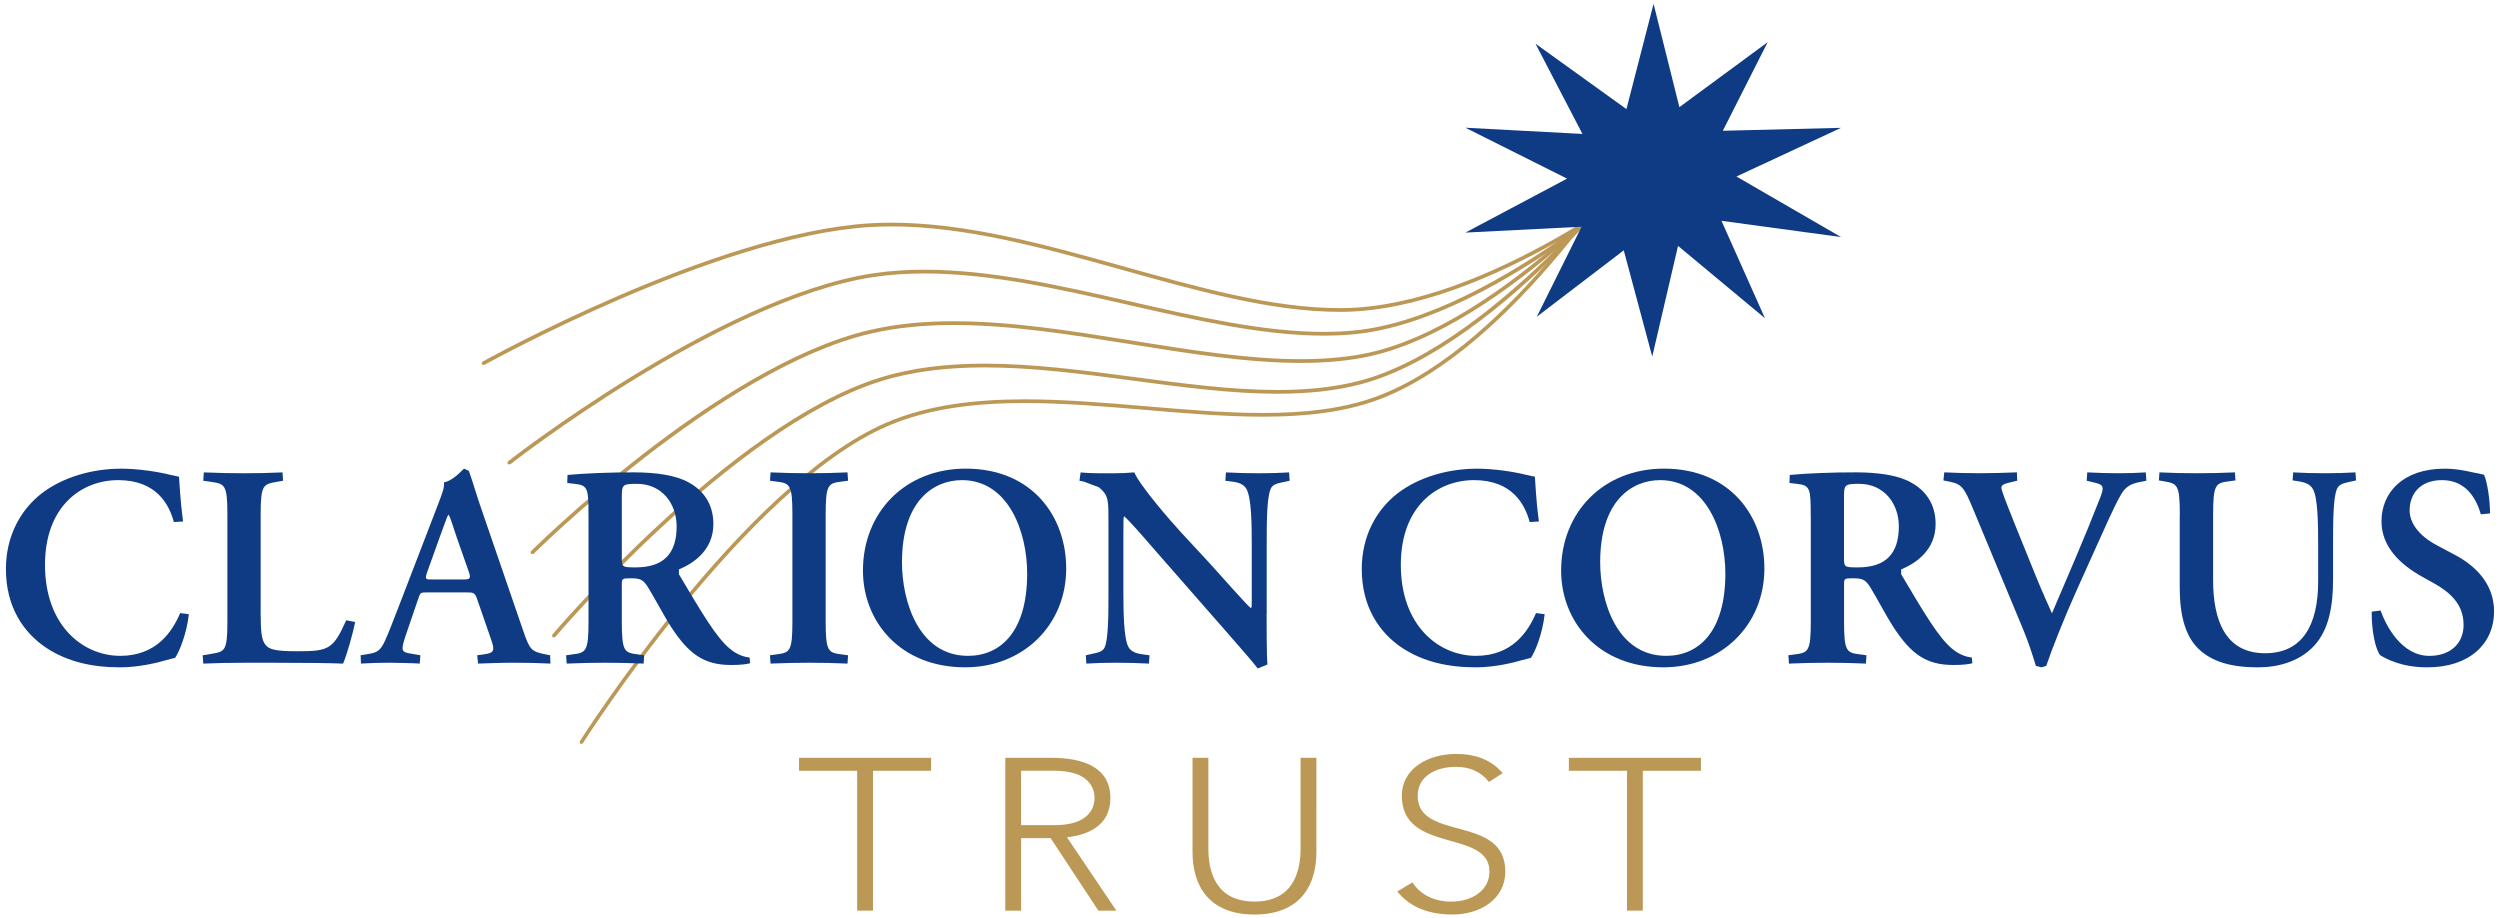
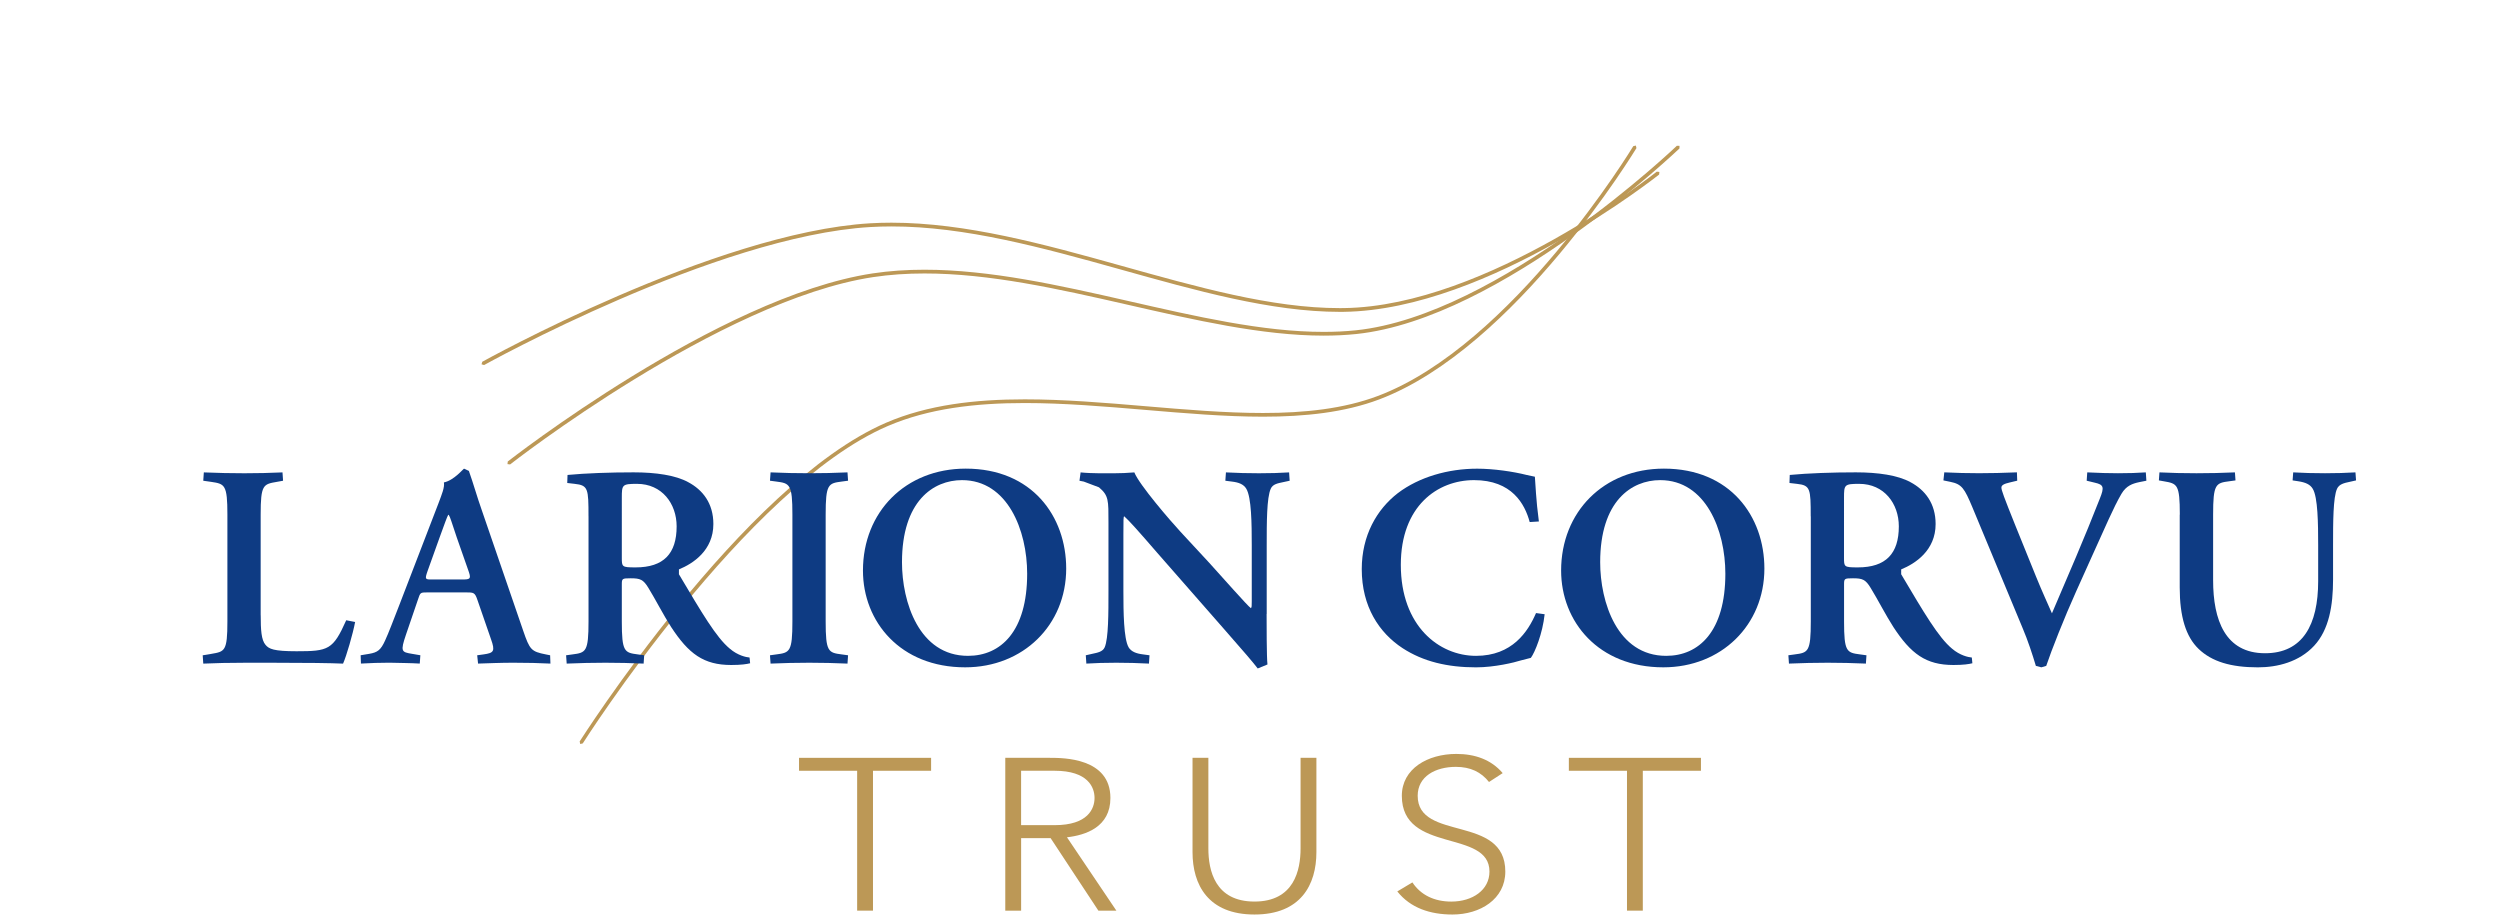
<svg xmlns="http://www.w3.org/2000/svg" version="1.1" id="Layer_1" x="0px" y="0px" viewBox="0 0 980 360" style="enable-background:new 0 0 980 360;" xml:space="preserve">
  <style type="text/css">
	.st0{fill:#BC9856;}
	.st1{fill:#0E3B83;}
</style>
  <g>
    <g>
      <path class="st0" d="M199.96,182.06c0.05-0.04,20.55-16.09,48.63-33.32s63.7-35.58,93.66-40.11c6.58-0.99,13.31-1.43,20.16-1.43    c50.94-0.02,108.24,24.35,156.43,24.37c4.38,0,8.68-0.2,12.9-0.64c56.96-6.01,126.55-72.71,126.61-72.73l0.02-1.03l-1.03-0.03    c-0.04,0.04-17.38,16.62-41.82,33.98c-24.43,17.37-55.92,35.43-83.94,38.35c-4.16,0.44-8.41,0.63-12.74,0.63    c-47.73,0.02-105.06-24.35-156.43-24.37c-6.91,0-13.72,0.44-20.38,1.45c-60.65,9.21-142.92,73.7-142.98,73.72l-0.12,1.03    L199.96,182.06z" />
-       <path class="st0" d="M217.6,249.76c0.04-0.05,17.33-20.47,41.93-43.24c24.59-22.77,56.47-47.81,85.37-56.93    c12.93-4.08,26.76-5.57,41.06-5.57c37.64-0.01,78.51,10.33,114.83,10.33c11.53,0,22.6-1.04,32.97-3.8    c55.48-14.84,115.56-95.06,115.62-95.09l-0.15-1.03l-1.03,0.15c-0.03,0.04-15.01,20-36.9,41.83    c-21.88,21.84-50.65,45.47-77.93,52.72c-10.21,2.72-21.16,3.75-32.6,3.75c-36.06,0.01-76.93-10.32-114.83-10.33    c-14.4,0-28.38,1.5-41.5,5.64c-58.56,18.55-127.91,100.59-127.97,100.62l0.09,1.03L217.6,249.76z" />
      <path class="st0" d="M228.45,291.41c0.03-0.06,15.95-25.12,38.89-53.24c22.93-28.12,52.88-59.23,80.63-71.15    c16.03-6.9,34.41-9.03,53.74-9.03c30.61,0,63.56,5.34,93.34,5.35c16.47,0,31.97-1.64,45.58-6.76    c53.63-20.26,100.8-98.49,100.86-98.53l-0.25-1l-1,0.25c-0.03,0.05-11.79,19.49-30.22,41.5c-18.42,22.01-43.51,46.48-69.91,56.42    c-13.36,5.03-28.69,6.67-45.06,6.67c-29.61,0-62.56-5.35-93.34-5.35c-19.43,0-38,2.13-54.32,9.15    c-56.34,24.29-120.11,124.92-120.17,124.96l0.23,1.01L228.45,291.41L228.45,291.41z" />
-       <path class="st0" d="M209.12,217.16c0.04-0.04,18.23-18.15,43.9-38.03c25.66-19.88,58.76-41.48,88.29-48.35    c10.35-2.41,21.27-3.38,32.54-3.38c44.22-0.01,93.82,14.86,136.01,14.87c8.43,0,16.56-0.59,24.31-2.03    c56.44-10.5,118.88-85.12,118.95-85.15l-0.09-1.03l-1.03,0.09c-0.03,0.04-15.6,18.59-38.19,38.49    c-22.58,19.89-52.17,41.04-79.91,46.16c-7.63,1.41-15.68,2-24.04,2c-41.87,0.01-91.48-14.86-136.01-14.87    c-11.36,0-22.38,0.97-32.87,3.41c-59.83,13.97-132.83,86.74-132.89,86.77v1.03L209.12,217.16z" />
      <path class="st0" d="M189.76,143.1c0.05-0.03,22.72-12.64,53.03-25.73c30.3-13.09,68.2-26.61,98.39-28.37    c2.74-0.16,5.5-0.24,8.27-0.24c57.74-0.03,121.73,33.46,175.72,33.49l1.6-0.01c57.03-0.76,123.54-53.79,123.6-53.81l0.12-1.03    l-1.03-0.11c-0.04,0.03-16.59,13.2-40.25,26.49c-23.66,13.3-54.37,26.65-82.46,26.99l-1.58,0.01    c-53.44,0.03-117.47-33.46-175.72-33.49c-2.8,0-5.58,0.08-8.35,0.24c-61.02,3.61-151.99,54.27-152.05,54.28l-0.29,0.99    L189.76,143.1z" />
-       <path class="st1" d="M71.76,204.42l-3.6,0.22c-1.91-7.09-6.98-16.43-21.83-16.43c-14.29,0-28.69,10.13-28.69,33.21    c0,23.97,14.97,35.67,29.48,35.67c14.18,0,20.38-9.46,23.52-16.77l3.38,0.46c-0.78,7.53-3.82,14.97-5.4,17.1l-3.94,1.01    c-2.48,0.79-10.24,2.71-17.56,2.71c-11.14,0-20.7-2.25-28.81-7.54c-9.13-5.98-15.99-16.22-15.99-30.96    c0-13.16,5.85-23.4,14.18-29.82c8.33-6.3,19.69-9.56,31.06-9.56c6.41,0,14.17,1.13,19.46,2.48l3.15,0.67    C70.41,189.45,70.63,196.09,71.76,204.42" />
      <path class="st1" d="M102.2,241.22c0,5.63,0.22,9.68,1.91,11.59c1.35,1.58,3.14,2.48,12.15,2.48c12.49,0,14.29-0.56,19.46-12.15    l3.49,0.68c-0.9,4.73-3.38,13.28-4.73,16.32c-4.73-0.22-14.41-0.34-27.01-0.34h-11.7c-5.75,0-11.37,0.12-16.09,0.34l-0.22-3.26    l3.37-0.56c5.29-0.9,6.31-1.02,6.31-12.73v-41.86c0-11.71-1.02-12.05-6.31-12.83l-3.15-0.45l0.22-3.27    c5.63,0.23,10.69,0.34,15.87,0.34c4.95,0,10.02-0.11,14.97-0.34l0.22,3.27l-2.48,0.45c-5.29,0.9-6.3,1.13-6.3,12.83v39.49H102.2z" />
      <path class="st1" d="M181.1,227.16c3.15,0,3.6-0.22,2.7-2.93l-4.73-13.5c-2.03-5.96-2.59-8.11-3.16-8.89h-0.22    c-0.45,0.79-1.46,3.6-3.38,8.89l-4.72,13.17c-1.13,3.26-0.9,3.26,1.8,3.26H181.1z M167.59,232.22c-2.93,0-2.81,0-3.83,3.04    l-4.61,13.5c-2.25,6.64-1.8,6.86,2.36,7.54l3.27,0.56l-0.23,3.26c-3.6-0.22-7.31-0.22-11.92-0.34c-3.72,0-7.2,0.12-11.14,0.34    l-0.12-3.26l3.38-0.56c3.26-0.56,4.5-1.47,6.19-5.18c1.35-2.92,3.14-7.65,5.51-13.73l15.42-40.07c1.35-3.6,2.48-6.3,2.14-8.21    c3.94-0.78,7.66-5.4,7.88-5.4l1.91,0.89c1.8,5.07,3.26,10.36,5.07,15.43l16.2,47.16c2.59,7.53,3.15,8.21,8.89,9.34l1.69,0.34    l0.12,3.26c-4.62-0.22-8.78-0.34-14.64-0.34c-4.83,0-9.78,0.22-13.73,0.34l-0.34-3.26l2.48-0.34c4.05-0.56,4.62-1.24,2.93-5.97    l-5.29-15.3c-1.02-3.04-1.47-3.04-4.62-3.04L167.59,232.22L167.59,232.22z" />
      <path class="st1" d="M243.75,218.6c0,3.6,0,3.82,5.4,3.82c11.03,0,16.09-5.41,16.09-16.09c0-8.89-5.74-16.66-15.53-16.66    c-5.85,0-5.96,0.34-5.96,5.52L243.75,218.6L243.75,218.6z M230.69,202.39c0-10.8-0.12-12.15-5.41-12.72l-2.92-0.34l0.11-3.15    c7.1-0.68,16.66-1.02,25.89-1.02c8.77,0,16.43,1.13,21.38,3.83c5.74,3.04,9.9,8.32,9.9,16.43c0,10.36-7.99,15.53-13.5,17.78v1.91    c9,15.19,14.63,24.76,19.92,29.15c3.14,2.7,6.42,3.38,7.77,3.49l0.22,2.25c-1.35,0.34-3.49,0.68-7.43,0.68    c-10.8,0-16.66-4.39-23.52-14.86c-3.04-4.73-6.19-10.91-8.89-15.3c-2.03-3.38-3.26-3.83-6.98-3.83c-3.38,0-3.48,0.12-3.48,2.48    v14.41c0,11.93,1.01,12.27,6.3,12.95l2.47,0.34l-0.22,3.26c-4.95-0.22-10.02-0.34-14.97-0.34s-10.02,0.12-15.19,0.34l-0.23-3.26    l2.48-0.34c5.29-0.68,6.31-1.02,6.31-12.95v-41.19L230.69,202.39L230.69,202.39z" />
      <path class="st1" d="M323.66,243.58c0,11.93,1.01,12.27,6.3,12.95l2.48,0.34l-0.22,3.26c-4.95-0.22-10.02-0.34-14.97-0.34    s-10.24,0.12-15.19,0.34l-0.23-3.26l2.48-0.34c5.29-0.68,6.31-1.02,6.31-12.95v-41.86c0-11.93-1.02-12.27-6.31-12.95l-2.48-0.33    l0.23-3.27c4.95,0.23,10.01,0.34,15.19,0.34c4.95,0,10.02-0.11,14.97-0.34l0.22,3.27l-2.48,0.33c-5.29,0.68-6.3,1.02-6.3,12.95    V243.58z" />
      <path class="st1" d="M353.58,220.4c0,15.53,6.64,36.69,25.88,36.69c12.83,0,23.19-9.57,23.19-32.19c0-17-7.66-36.69-25.55-36.69    C365.84,188.21,353.58,196.43,353.58,220.4 M417.95,222.87c0,22.17-16.88,38.72-39.61,38.72c-25.43,0-40.06-17.9-40.06-37.94    c0-22.96,16.66-39.95,40.3-39.95C404.56,183.71,417.95,202.39,417.95,222.87" />
      <path class="st1" d="M496.51,240.66c0,3.38,0,17.22,0.34,19.81l-3.82,1.57c-1.81-2.37-5.07-6.19-13.17-15.41l-26.33-30.05    c-7.2-8.33-10.91-12.49-12.82-14.18c-0.34,0-0.34,1.24-0.34,7.2v21.95c0,8.44,0.12,18.79,2.03,22.17    c1.01,1.69,2.92,2.48,5.74,2.81l2.47,0.34l-0.22,3.26c-4.16-0.22-8.55-0.34-12.83-0.34c-4.73,0-7.77,0.12-11.71,0.34l-0.22-3.26    l2.47-0.56c2.14-0.46,4.17-0.8,4.95-2.59c1.47-3.49,1.47-13.28,1.47-22.17v-26.68c0-8.77,0.12-10.58-3.72-13.84l-5.96-2.25    l-1.69-0.33l0.45-3.27c4.28,0.46,10.47,0.34,13.29,0.34c2.36,0,5.06-0.11,7.77-0.34c1.91,4.84,14.17,19.03,18.12,23.3l11.25,12.15    c4.73,5.18,15.2,17.11,16.33,17.78c0.33-0.34,0.33-0.9,0.33-2.7v-21.95c0-8.44-0.11-18.79-2.14-22.17    c-1.01-1.69-2.81-2.48-5.63-2.81l-2.58-0.33l0.23-3.27c4.39,0.23,8.55,0.34,12.94,0.34c4.84,0,7.77-0.11,11.82-0.34l0.22,3.27    l-2.59,0.56c-2.14,0.45-4.05,0.79-4.83,2.58c-1.58,3.5-1.58,13.28-1.58,22.17v26.9L496.51,240.66L496.51,240.66z" />
      <path class="st1" d="M603.24,204.42l-3.6,0.22c-1.91-7.09-6.98-16.43-21.83-16.43c-14.29,0-28.69,10.13-28.69,33.21    c0,23.97,14.97,35.67,29.48,35.67c14.18,0,20.37-9.46,23.52-16.77l3.38,0.46c-0.79,7.53-3.82,14.97-5.4,17.1l-3.94,1.01    c-2.48,0.79-10.24,2.71-17.56,2.71c-11.14,0-20.71-2.25-28.81-7.54c-9.11-5.97-15.98-16.21-15.98-30.96    c0-13.16,5.85-23.4,14.18-29.82c8.33-6.3,19.7-9.56,31.06-9.56c6.41,0,14.17,1.13,19.46,2.48l3.16,0.67    C601.9,189.45,602.11,196.09,603.24,204.42" />
      <path class="st1" d="M627.27,220.4c0,15.53,6.64,36.69,25.88,36.69c12.83,0,23.19-9.57,23.19-32.19c0-17-7.66-36.69-25.55-36.69    C639.53,188.21,627.27,196.43,627.27,220.4 M691.64,222.87c0,22.17-16.88,38.72-39.62,38.72c-25.43,0-40.06-17.9-40.06-37.94    c0-22.96,16.66-39.95,40.3-39.95C678.24,183.71,691.64,202.39,691.64,222.87" />
      <path class="st1" d="M722.85,218.6c0,3.6,0,3.82,5.4,3.82c11.03,0,16.09-5.41,16.09-16.09c0-8.89-5.74-16.66-15.53-16.66    c-5.85,0-5.96,0.34-5.96,5.52V218.6z M709.8,202.39c0-10.8-0.12-12.15-5.41-12.72l-2.92-0.34l0.11-3.15    c7.1-0.68,16.66-1.02,25.89-1.02c8.78,0,16.44,1.13,21.39,3.83c5.74,3.04,9.9,8.32,9.9,16.43c0,10.36-7.99,15.53-13.5,17.78v1.91    c9,15.19,14.63,24.76,19.92,29.15c3.15,2.7,6.42,3.38,7.77,3.49l0.22,2.25c-1.35,0.34-3.49,0.68-7.43,0.68    c-10.8,0-16.66-4.39-23.52-14.86c-3.04-4.73-6.19-10.91-8.89-15.3c-2.03-3.38-3.26-3.83-6.98-3.83c-3.38,0-3.48,0.12-3.48,2.48    v14.41c0,11.93,1.01,12.27,6.3,12.95l2.48,0.34l-0.22,3.26c-4.95-0.22-10.02-0.34-14.97-0.34c-4.95,0-10.02,0.12-15.19,0.34    l-0.23-3.26l2.48-0.34c5.29-0.68,6.31-1.02,6.31-12.95v-41.19L709.8,202.39L709.8,202.39z" />
      <path class="st1" d="M813.83,231.88c-4.62,10.24-9.8,23.4-11.71,29.15l-1.91,0.56l-2.15-0.56c-1.35-4.51-3.15-10.02-5.17-14.75    l-19.7-47.38c-3.15-7.54-4.17-9.11-8.66-10.02l-2.71-0.56l0.34-3.16c4.39,0.23,9.23,0.34,13.62,0.34c5.07,0,8.89-0.11,14.85-0.34    l0.12,3.27l-2.82,0.67c-2.48,0.56-3.38,1.13-3.38,2.03c0,1.01,0.9,3.49,5.51,14.97l8.11,20.03c2.03,5.07,5.07,11.71,6.19,14.3    c6.07-14.18,12.82-29.71,18.79-45.02c1.8-4.49,1.47-5.4-1.91-6.18l-3.26-0.79l0.22-3.27c4.61,0.23,8.44,0.34,12.04,0.34    c4.06,0,7.77-0.11,10.92-0.34l0.22,3.27l-2.81,0.56c-2.58,0.56-5.07,1.35-6.98,4.61c-3.15,5.4-6.3,12.94-11.48,24.31    L813.83,231.88z" />
      <path class="st1" d="M854.49,201.72c0-11.93-1.01-12.15-6.3-13.06l-1.91-0.34l0.22-3.15c4.5,0.23,9.56,0.34,14.52,0.34    c5.06,0,10.12-0.11,15.07-0.34l0.22,3.15l-2.47,0.34c-5.29,0.67-6.3,1.13-6.3,13.06v25.77c0,15.53,4.73,28.58,20.36,28.58    c14.75,0,20.82-11.14,20.82-28.25v-14.07c0-8.44-0.11-18.91-2.14-22.17c-1.01-1.69-2.81-2.48-5.63-2.92l-2.25-0.34l0.23-3.15    c3.83,0.23,8.1,0.34,12.49,0.34c4.72,0,7.76-0.11,11.92-0.34l0.23,3.15l-2.48,0.56c-2.14,0.45-4.16,0.9-4.96,2.7    c-1.57,3.38-1.57,13.28-1.57,22.17v13.4c0,10.24-1.57,19.7-7.43,26c-5.85,6.3-14.29,8.45-22.06,8.45    c-10.58,0-18.01-2.25-23.19-7.2c-5.06-4.84-7.43-12.73-7.43-24.09v-28.59L854.49,201.72L854.49,201.72z" />
-       <path class="st1" d="M933.09,256.88c-2.03-2.37-3.49-10.13-3.38-17.11l3.48-0.45c2.03,5.74,8.1,17.78,19.13,17.78    c8.55,0,13.4-5.18,13.4-12.05c0-6.42-3.04-11.59-11.48-16.32l-4.83-2.7c-8.44-4.73-15.87-11.59-15.87-21.72    c0-11.14,8.33-20.59,24.76-20.59c5.85,0,10.13,1.35,15.42,2.36c1.24,2.48,2.37,9.9,2.37,15.19l-3.6,0.34    c-1.69-5.85-5.63-13.4-15.2-13.4c-9,0-12.72,5.85-12.72,11.82c0,4.73,3.27,9.78,10.7,13.73l6.98,3.72    c7.31,3.82,15.42,10.8,15.42,22.17c0,12.82-9.8,21.95-26.11,21.95C941.2,261.6,935.35,258.22,933.09,256.88" />
    </g>
-     <polygon class="st1" points="648.2,1.5 637.56,42.77 601.91,17.12 620.32,52.5 574.44,50.07 614.29,70.02 574.44,91.18    619.99,88.87 602.42,124.16 636.51,98.13 647.68,139.78 657.79,96.39 691.86,124.74 674.82,86.56 721.67,92.92 680.68,69.19    721.67,50.11 675.35,51.26 692.92,16.54 658.32,42  " />
    <polygon class="st0" points="313.22,297.07 313.22,302.14 336,302.14 336,356.97 342.21,356.97 342.21,302.14 364.99,302.14    364.99,297.07  " />
    <g>
      <path class="st0" d="M400.27,323.46h13.17c13.08,0,15.62-6.51,15.62-10.66c0-4.14-2.54-10.66-15.62-10.66h-13.17V323.46z     M394.06,297.07h17.5c5.27,0,23.72,0,23.72,15.74c0,11.43-9.7,14.56-17.03,15.41l19.38,28.77h-7.05l-18.73-28.43h-11.57v28.43    h-6.21v-59.92H394.06z" />
      <path class="st0" d="M516.03,334.04c0,12.78-6.12,24.45-24.28,24.45c-18.17,0-24.28-11.67-24.28-24.45v-36.98h6.21v35.54    c0,8.54,2.54,20.81,18.07,20.81c15.52,0,18.07-12.27,18.07-20.81v-35.54h6.21V334.04z" />
      <path class="st0" d="M553.66,345.9c3.29,4.99,8.66,7.52,15.25,7.52c8.37,0,14.96-4.57,14.96-11.76c0-16.75-34.35-6.93-34.35-29.7    c0-10.66,10.17-16.42,21.37-16.42c7.25,0,13.65,2.2,18.16,7.52l-5.36,3.48c-3.1-3.9-7.25-5.93-12.99-5.93    c-8,0-14.97,3.72-14.97,11.34c0,18.02,34.35,7.18,34.35,29.7c0,10.83-9.88,16.84-20.7,16.84c-8.75,0-16.47-2.54-21.64-9.05    L553.66,345.9z" />
    </g>
    <polygon class="st0" points="614.99,297.07 614.99,302.14 637.78,302.14 637.78,356.97 643.98,356.97 643.98,302.14 666.77,302.14    666.77,297.07  " />
  </g>
</svg>